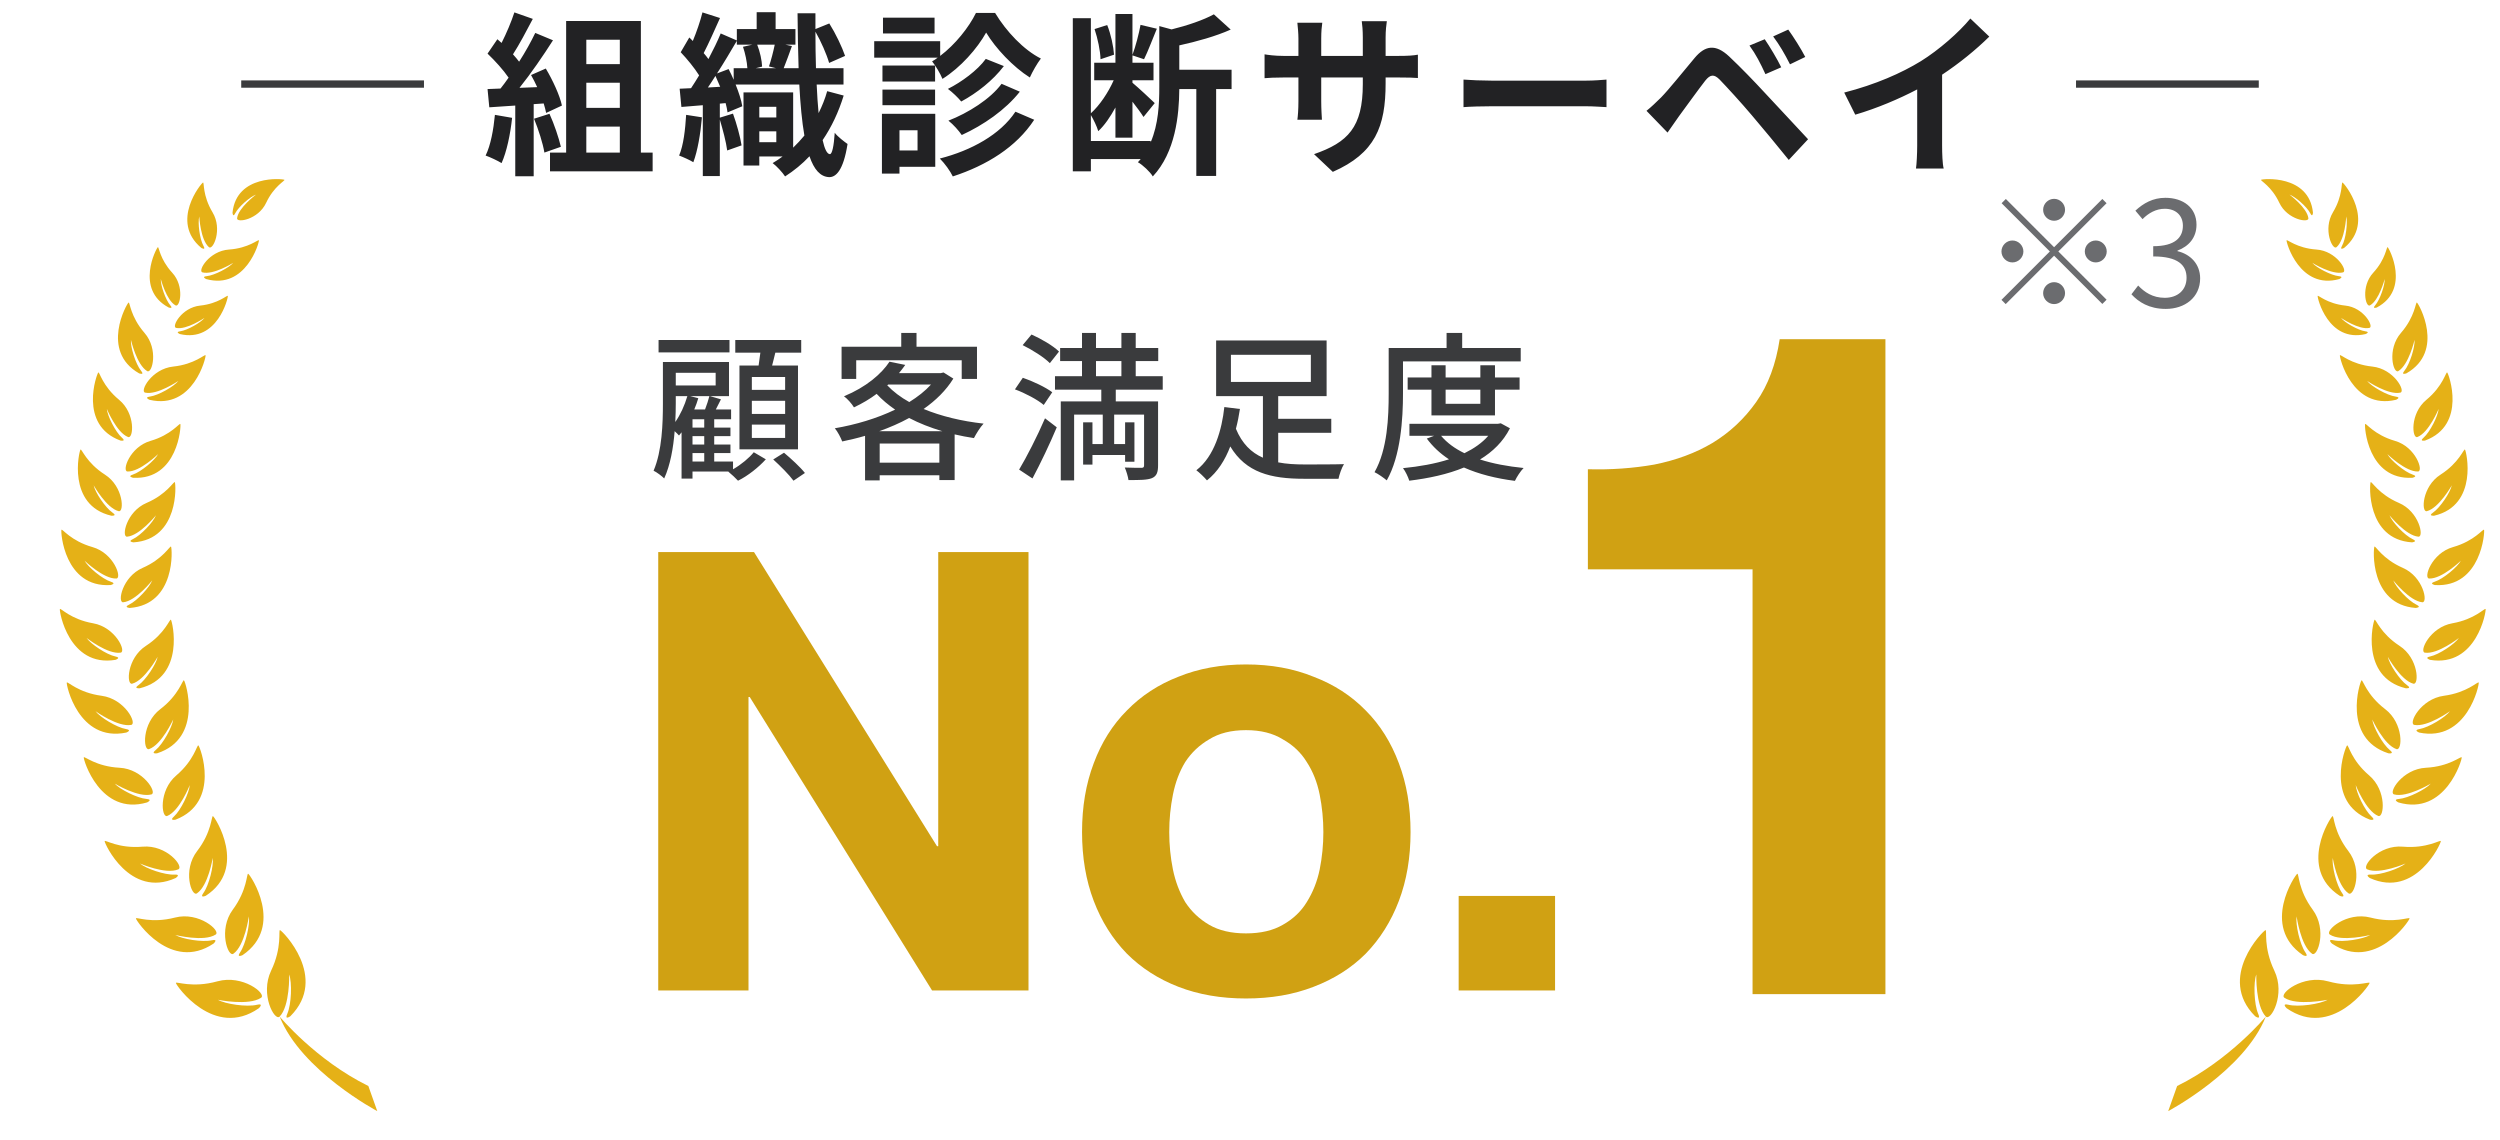
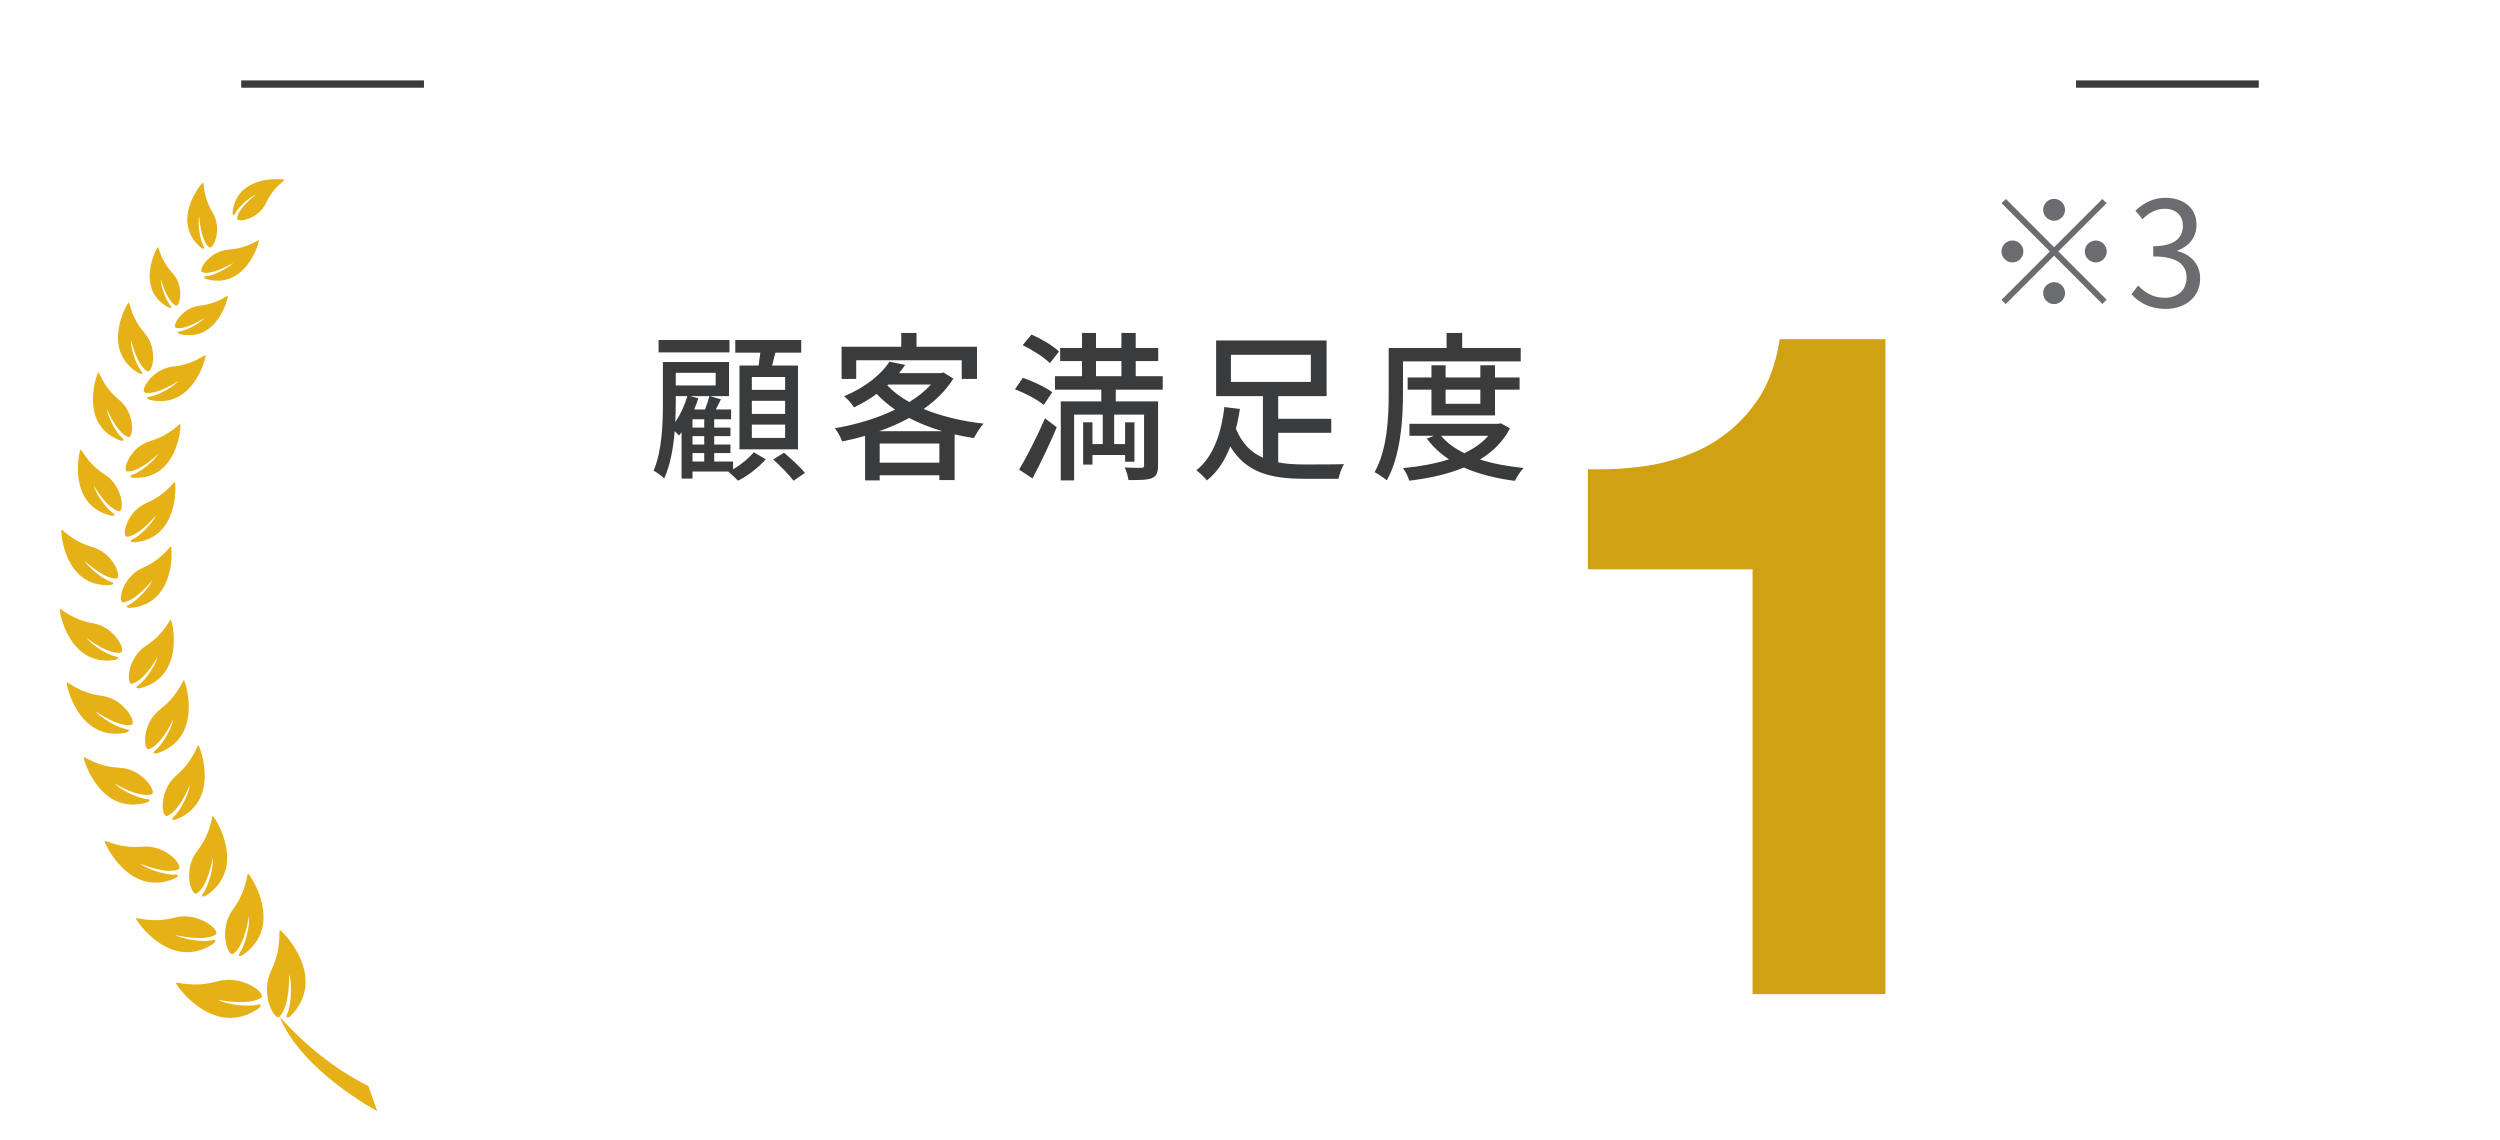
<svg xmlns="http://www.w3.org/2000/svg" width="171" height="78" viewBox="0 0 171 78" fill="none">
  <line x1="16.5" y1="5.75" x2="29" y2="5.75" stroke="#3A3B3D" stroke-width="0.5" />
-   <path d="M33.852 7.856L35.028 8.06C34.908 9.188 34.656 10.388 34.308 11.156C34.056 11 33.528 10.748 33.216 10.64C33.564 9.932 33.756 8.864 33.852 7.856ZM37.188 7.076L36.504 7.124V12.056H35.244V7.22L33.468 7.34L33.348 6.092L34.236 6.056C34.416 5.828 34.608 5.576 34.788 5.312C34.44 4.796 33.852 4.148 33.348 3.668L34.02 2.684C34.116 2.768 34.212 2.852 34.308 2.936C34.644 2.276 34.98 1.472 35.184 0.848L36.444 1.292C36.012 2.12 35.52 3.044 35.088 3.716C35.244 3.884 35.388 4.064 35.508 4.22C35.94 3.548 36.324 2.852 36.612 2.252L37.824 2.756C37.152 3.812 36.312 5.036 35.532 6.008L36.744 5.96C36.612 5.672 36.468 5.384 36.324 5.132L37.332 4.688C37.812 5.492 38.292 6.536 38.436 7.22L37.356 7.724C37.32 7.532 37.26 7.316 37.188 7.076ZM36.528 8.12L37.584 7.784C37.908 8.492 38.22 9.428 38.364 10.04L37.236 10.436C37.14 9.824 36.828 8.852 36.528 8.12ZM40.104 8.66V10.436H42.396V8.66H40.104ZM42.396 2.72H40.104V4.388H42.396V2.72ZM42.396 7.376V5.66H40.104V7.376H42.396ZM43.836 10.436H44.64V11.72H37.62V10.436H38.724V1.436H43.836V10.436ZM46.932 7.856L48.012 8.024C47.916 9.152 47.712 10.34 47.424 11.096C47.196 10.952 46.716 10.736 46.452 10.64C46.752 9.932 46.872 8.864 46.932 7.856ZM51.936 9.728H53.1V8.984H51.936V9.728ZM53.1 7.304H51.936V8.036H53.1V7.304ZM49.044 5.024L49.836 4.724C49.956 4.952 50.076 5.204 50.184 5.456V4.664H51.12C51.096 4.232 50.976 3.656 50.82 3.2L51.456 3.056H50.4V2.792C49.992 3.488 49.524 4.28 49.044 5.024ZM48.42 5.984L49.26 5.936C49.152 5.684 49.044 5.432 48.936 5.192C48.768 5.468 48.588 5.732 48.42 5.984ZM53.076 4.664L52.596 4.544C52.74 4.136 52.896 3.524 52.992 3.056H51.792C51.984 3.524 52.116 4.16 52.128 4.556L51.696 4.664H53.076ZM56.58 6.236L57.708 6.536C57.36 7.664 56.88 8.684 56.268 9.584C56.4 10.184 56.568 10.532 56.76 10.544C56.916 10.556 57.036 10.004 57.096 9.08C57.288 9.344 57.78 9.716 57.972 9.848C57.684 11.696 57.156 12.128 56.712 12.116C56.112 12.092 55.68 11.6 55.368 10.688C54.876 11.216 54.312 11.672 53.7 12.068C53.532 11.804 53.112 11.348 52.848 11.156C53.088 11.012 53.316 10.868 53.532 10.7H51.936V11.324H50.856V6.32H54.252V10.1C54.528 9.836 54.78 9.56 55.02 9.272C54.852 8.312 54.744 7.136 54.672 5.78H50.316C50.532 6.32 50.712 6.86 50.772 7.268L49.764 7.688C49.74 7.496 49.692 7.28 49.632 7.052L49.236 7.088V8.048L50.136 7.772C50.388 8.468 50.628 9.344 50.724 9.944L49.74 10.292C49.668 9.716 49.44 8.864 49.236 8.18V12.044H48.072V7.196C47.556 7.244 47.052 7.28 46.608 7.316L46.488 6.068L47.268 6.032C47.448 5.768 47.628 5.468 47.82 5.156C47.496 4.64 47.004 4.04 46.56 3.572L47.148 2.564C47.232 2.636 47.304 2.72 47.388 2.804C47.652 2.168 47.904 1.436 48.048 0.848L49.248 1.232C48.888 2.036 48.48 2.96 48.132 3.632C48.252 3.764 48.36 3.908 48.456 4.04C48.78 3.428 49.08 2.816 49.296 2.288L50.4 2.768V1.988H51.756V0.836H53.052V1.988H54.408V3.056H53.724L54.168 3.152C53.976 3.68 53.772 4.256 53.604 4.664H54.624C54.588 3.512 54.564 2.264 54.552 0.908H55.776C55.776 1.28 55.776 1.64 55.776 1.988L56.724 1.604C57.156 2.288 57.6 3.224 57.804 3.824L56.712 4.304C56.544 3.716 56.16 2.84 55.776 2.168C55.776 3.044 55.788 3.884 55.812 4.664H57.696V5.78H55.86C55.896 6.5 55.932 7.16 55.992 7.736C56.232 7.256 56.436 6.752 56.58 6.236ZM63.924 1.208V2.288H60.396V1.208H63.924ZM66.756 0.884H68.064C68.832 2.156 70.02 3.416 71.196 4.004C70.932 4.352 70.632 4.88 70.44 5.3C69.3 4.58 68.1 3.308 67.452 2.228C66.852 3.308 65.712 4.616 64.464 5.396C64.32 5.036 63.996 4.496 63.756 4.196C63.888 4.124 64.02 4.04 64.14 3.944H59.796V2.816H64.308V3.824C65.34 3.044 66.276 1.868 66.756 0.884ZM68.508 5.732L69.756 6.272C68.772 7.52 67.272 8.552 65.784 9.236C65.58 8.936 65.208 8.516 64.872 8.252C66.228 7.724 67.74 6.776 68.508 5.732ZM67.428 4.028L68.664 4.52C67.92 5.504 66.816 6.368 65.748 6.944C65.532 6.68 65.148 6.308 64.836 6.08C65.772 5.612 66.864 4.808 67.428 4.028ZM63.96 4.484V5.576H60.36V4.484H63.96ZM60.36 7.196V6.128H63.96V7.196H60.36ZM62.76 8.912H61.524V10.292H62.76V8.912ZM63.972 7.784V11.408H61.524V11.876H60.324V7.784H63.972ZM69.456 7.64L70.74 8.192C69.516 10.064 67.488 11.312 65.172 12.068C64.992 11.696 64.632 11.192 64.284 10.844C66.444 10.292 68.424 9.2 69.456 7.64ZM76.2 3.74L75.276 4.052C75.264 3.488 75.084 2.636 74.868 1.988L75.732 1.712C75.984 2.336 76.164 3.188 76.2 3.74ZM84.24 4.772V6.092H83.184V12.032H81.828V6.092H80.664C80.652 7.88 80.4 10.412 78.852 12.068C78.672 11.756 78.156 11.276 77.832 11.096C77.892 11.024 77.964 10.952 78.024 10.88H74.616V11.72H73.38V1.244H74.616V7.748C75.216 7.208 75.804 6.332 76.176 5.492H74.844V4.292H76.296V0.956H77.46V3.752C77.676 3.176 77.904 2.3 78.012 1.7L79.128 1.964C78.828 2.684 78.516 3.524 78.252 4.052L77.46 3.788V4.292H78.9V5.492H77.46V5.66C77.796 5.936 78.756 6.824 78.984 7.052L78.216 8C78.06 7.748 77.76 7.34 77.46 6.956V9.416H76.296V7.352C75.948 7.988 75.552 8.576 75.12 8.972C75.024 8.636 74.796 8.18 74.616 7.868V9.644H78.708V9.728C79.236 8.492 79.296 7.112 79.296 5.948V1.784L80.136 2.012C81.216 1.748 82.332 1.364 83.028 0.98L84.18 2.024C83.16 2.48 81.864 2.84 80.664 3.104V4.772H84.24ZM94.776 5.696C94.776 8.672 94.056 10.484 91.164 11.756L89.88 10.544C92.196 9.74 93.216 8.708 93.216 5.756V5.3H90.372V6.932C90.372 7.46 90.408 7.952 90.42 8.192H88.74C88.776 7.952 88.812 7.472 88.812 6.932V5.3H87.792C87.192 5.3 86.76 5.324 86.496 5.348V3.716C86.7 3.752 87.192 3.824 87.792 3.824H88.812V2.636C88.812 2.288 88.776 1.916 88.74 1.556H90.444C90.408 1.784 90.372 2.168 90.372 2.636V3.824H93.216V2.564C93.216 2.084 93.18 1.688 93.144 1.448H94.86C94.824 1.688 94.776 2.084 94.776 2.564V3.824H95.664C96.3 3.824 96.66 3.8 96.984 3.74V5.336C96.72 5.312 96.3 5.3 95.664 5.3H94.776V5.696ZM100.104 5.444C100.536 5.48 101.412 5.516 102.036 5.516H108.48C109.044 5.516 109.572 5.468 109.884 5.444V7.328C109.596 7.316 108.984 7.268 108.48 7.268H102.036C101.352 7.268 100.548 7.292 100.104 7.328V5.444ZM120.708 2.684C121.044 3.176 121.572 4.052 121.836 4.604L120.756 5.072C120.408 4.316 120.108 3.728 119.664 3.116L120.708 2.684ZM122.316 2.024C122.664 2.504 123.204 3.356 123.48 3.896L122.436 4.4C122.052 3.644 121.728 3.092 121.284 2.492L122.316 2.024ZM112.62 7.58C112.98 7.292 113.244 7.028 113.616 6.668C114.156 6.116 115.092 4.94 115.92 3.956C116.628 3.116 117.336 2.984 118.272 3.86C119.076 4.616 120 5.576 120.72 6.356C121.524 7.208 122.748 8.54 123.672 9.524L122.352 10.94C121.548 9.944 120.528 8.708 119.82 7.88C119.124 7.052 118.056 5.888 117.624 5.444C117.24 5.06 116.988 5.084 116.64 5.516C116.172 6.116 115.32 7.304 114.84 7.952C114.564 8.336 114.276 8.756 114.06 9.068L112.62 7.58ZM126.144 6.332C128.292 5.78 130.056 5 131.388 4.184C132.624 3.416 133.992 2.216 134.772 1.268L136.068 2.504C135.156 3.404 134.004 4.34 132.84 5.108V9.956C132.84 10.484 132.864 11.228 132.948 11.528H131.052C131.1 11.24 131.136 10.484 131.136 9.956V6.116C129.9 6.764 128.376 7.412 126.9 7.844L126.144 6.332Z" fill="#222224" />
  <line x1="142" y1="5.75" x2="154.5" y2="5.75" stroke="#3A3B3D" stroke-width="0.5" />
-   <path d="M154.331 66.655C154.13 67.198 154.172 68.688 154.462 69.348C154.668 69.812 154.248 69.507 154.248 69.507C151.61 66.861 154.81 63.648 154.959 63.621C155.085 63.596 154.79 64.775 155.566 66.396C156.345 68.021 155.316 69.878 154.982 69.533C154.274 68.802 154.331 66.655 154.331 66.655ZM157.135 59.765C157.247 59.719 157.182 60.86 158.189 62.223C159.196 63.585 158.517 65.497 158.146 65.236C157.363 64.684 157.089 62.679 157.089 62.679C157.002 63.217 157.304 64.587 157.689 65.145C157.962 65.54 157.52 65.331 157.52 65.331C154.613 63.353 157.003 59.816 157.135 59.765ZM160.036 61.272C157.148 59.392 159.415 55.878 159.544 55.824C159.653 55.78 159.613 56.898 160.627 58.213C161.642 59.526 161.009 61.354 160.642 61.107C159.862 60.583 159.561 58.681 159.561 58.681C159.486 59.211 159.811 60.548 160.2 61.084C160.475 61.465 160.036 61.272 160.036 61.272ZM162.101 56.065C158.978 54.858 160.429 51.062 160.541 50.985C160.636 50.92 160.821 51.993 162.05 53.038C163.277 54.084 163.071 55.972 162.672 55.811C161.825 55.469 161.131 53.699 161.131 53.699C161.164 54.217 161.741 55.424 162.219 55.856C162.557 56.162 162.101 56.065 162.101 56.065ZM163.468 51.308C163.822 51.596 163.361 51.525 163.361 51.525C160.176 50.487 161.421 46.619 161.528 46.536C161.618 46.467 161.863 47.527 163.144 48.504C164.428 49.48 164.325 51.378 163.917 51.239C163.054 50.945 162.263 49.212 162.263 49.212C162.326 49.728 162.967 50.901 163.468 51.308ZM164.643 46.866C165.006 47.115 164.556 47.079 164.556 47.079C161.403 46.308 162.324 42.479 162.421 42.392C162.505 42.319 162.817 43.325 164.128 44.175C165.439 45.026 165.477 46.868 165.073 46.765C164.217 46.541 163.326 44.926 163.326 44.926C163.425 45.419 164.13 46.506 164.643 46.866ZM165.285 41.36C165.677 41.548 165.235 41.584 165.235 41.584C162.059 41.348 162.331 37.49 162.412 37.389C162.481 37.305 162.946 38.229 164.352 38.842C165.76 39.454 166.093 41.23 165.685 41.195C164.82 41.117 163.698 39.696 163.698 39.696C163.872 40.16 164.73 41.096 165.285 41.36ZM165.024 36.877C165.412 37.056 164.977 37.097 164.977 37.097C161.837 36.89 162.074 33.079 162.153 32.98C162.22 32.894 162.688 33.802 164.082 34.398C165.477 34.99 165.821 36.742 165.418 36.709C164.563 36.64 163.442 35.247 163.442 35.247C163.618 35.703 164.474 36.621 165.024 36.877ZM165.391 32.251C164.551 32.285 163.296 31.059 163.296 31.059C163.521 31.482 164.463 32.276 165.027 32.462C165.428 32.59 165.008 32.68 165.008 32.68C161.928 32.847 161.71 29.111 161.775 29.003C161.829 28.914 162.39 29.744 163.818 30.157C165.247 30.57 165.788 32.236 165.391 32.251ZM163.862 27.127C164.279 27.183 163.882 27.347 163.882 27.347C160.879 28.057 160.004 24.416 160.049 24.3C160.087 24.203 160.786 24.918 162.265 25.073C163.743 25.228 164.571 26.771 164.183 26.856C163.361 27.04 161.91 26.055 161.91 26.055C162.207 26.432 163.273 27.047 163.862 27.127ZM162.067 22.428C161.363 22.584 160.121 21.742 160.121 21.742C160.375 22.066 161.287 22.591 161.792 22.662C162.148 22.709 161.808 22.849 161.808 22.849C159.239 23.456 158.489 20.342 158.528 20.241C158.561 20.158 159.159 20.771 160.425 20.903C161.69 21.036 162.397 22.357 162.067 22.428ZM159.98 18.891C160.361 18.928 160.004 19.089 160.004 19.089C157.288 19.841 156.364 16.548 156.401 16.44C156.433 16.348 157.095 16.978 158.449 17.069C159.804 17.161 160.614 18.539 160.263 18.631C159.519 18.825 158.161 17.979 158.161 17.979C158.444 18.311 159.439 18.836 159.98 18.891ZM154.658 12.299C154.74 12.23 157.936 11.912 158.207 14.544C158.207 14.544 158.186 14.913 158.024 14.591C157.792 14.138 156.993 13.447 156.603 13.314C156.603 13.314 157.81 14.212 157.894 14.929C157.933 15.267 156.451 15.032 155.908 13.875C155.368 12.721 154.589 12.358 154.658 12.299ZM159.24 67.123C160.973 67.605 162.08 67.109 162.08 67.235C162.079 67.387 159.474 71.1 156.408 68.964C156.408 68.964 156.033 68.605 156.527 68.725C157.226 68.898 158.702 68.678 159.203 68.386C159.203 68.386 157.097 68.815 156.253 68.247C155.855 67.977 157.506 66.641 159.24 67.123ZM159.506 64.542C159.506 64.542 159.147 64.21 159.615 64.314C160.275 64.464 161.659 64.233 162.127 63.95C162.127 63.95 160.165 64.447 159.361 63.924C158.981 63.68 160.5 62.336 162.14 62.761C163.779 63.187 164.813 62.7 164.814 62.821C164.816 62.963 162.427 66.5 159.506 64.542ZM162.101 60.06C162.101 60.06 161.702 59.797 162.17 59.823C162.833 59.86 164.134 59.412 164.539 59.062C164.539 59.062 162.775 59.836 161.913 59.463C161.507 59.286 162.703 57.767 164.358 57.912C166.012 58.056 166.931 57.418 166.953 57.533C166.977 57.67 165.243 61.475 162.101 60.06ZM164.053 54.887C164.053 54.887 163.631 54.686 164.086 54.648C164.729 54.596 165.92 53.988 166.263 53.6C166.263 53.6 164.633 54.581 163.753 54.337C163.338 54.222 164.324 52.595 165.935 52.514C167.546 52.432 168.346 51.695 168.381 51.803C168.423 51.932 167.265 55.829 164.053 54.887ZM165.476 50.108C165.476 50.108 165.042 49.943 165.493 49.867C166.129 49.761 167.267 49.061 167.579 48.646C167.579 48.646 166.032 49.756 165.136 49.583C164.714 49.502 165.564 47.804 167.163 47.591C168.763 47.379 169.5 46.58 169.544 46.687C169.597 46.81 168.756 50.786 165.476 50.108ZM166.214 45.134C166.214 45.134 165.787 44.992 166.219 44.903C166.831 44.776 167.906 44.051 168.19 43.635C168.19 43.635 166.736 44.775 165.862 44.642C165.448 44.58 166.206 42.901 167.745 42.632C169.285 42.363 169.969 41.56 170.015 41.659C170.071 41.779 169.416 45.663 166.214 45.134ZM166.548 40.018C166.548 40.018 166.115 39.921 166.529 39.79C167.114 39.603 168.09 38.788 168.325 38.352C168.325 38.352 167.021 39.611 166.154 39.571C165.746 39.553 166.313 37.836 167.79 37.419C169.266 37 169.851 36.144 169.908 36.238C169.973 36.349 169.728 40.208 166.548 40.018ZM166.495 35.275C166.495 35.275 166.057 35.308 166.412 35.067C166.911 34.724 167.605 33.677 167.704 33.197C167.704 33.197 166.826 34.757 165.995 34.965C165.603 35.064 165.655 33.279 166.933 32.465C168.211 31.649 168.523 30.676 168.603 30.75C168.697 30.834 169.556 34.557 166.495 35.275ZM165.874 30.134C165.874 30.134 165.453 30.216 165.769 29.941C166.215 29.548 166.765 28.445 166.803 27.968C166.803 27.968 166.136 29.59 165.352 29.892C164.981 30.035 164.82 28.292 165.966 27.347C167.112 26.401 167.299 25.417 167.387 25.477C167.487 25.55 168.768 29.068 165.874 30.134ZM164.598 25.537C164.598 25.537 164.196 25.688 164.461 25.363C164.837 24.902 165.195 23.723 165.155 23.244C165.155 23.244 164.765 24.956 164.043 25.384C163.701 25.585 163.251 23.893 164.226 22.771C165.201 21.65 165.222 20.647 165.317 20.694C165.429 20.748 167.275 24.006 164.598 25.537ZM162.575 21.032C162.575 21.032 162.228 21.154 162.463 20.882C162.795 20.497 163.133 19.497 163.111 19.087C163.111 19.087 162.734 20.542 162.104 20.889C161.806 21.053 161.466 19.595 162.328 18.657C163.19 17.723 163.233 16.866 163.314 16.908C163.409 16.957 164.904 19.791 162.575 21.032ZM160.341 16.956C160.341 16.956 160.004 17.156 160.192 16.822C160.456 16.347 160.594 15.229 160.482 14.807C160.482 14.807 160.402 16.406 159.818 16.907C159.542 17.142 158.872 15.69 159.571 14.526C160.271 13.363 160.132 12.457 160.226 12.485C160.335 12.515 162.509 15.153 160.341 16.956ZM148.916 74.282C152.515 72.512 154.982 69.533 154.982 69.533C153.512 73.244 148.306 76 148.306 76L148.916 74.282Z" fill="#E5B117" />
  <path d="M128.963 68V23.2H121.731C121.475 24.907 120.942 26.336 120.131 27.488C119.32 28.64 118.318 29.579 117.123 30.304C115.971 30.987 114.648 31.477 113.155 31.776C111.704 32.032 110.19 32.139 108.611 32.096V38.944H119.875V68H128.963Z" fill="#D0A113" />
-   <path d="M45.023 37.762H51.575L64.091 57.88H64.175V37.762H70.349V67.75H63.755L51.281 47.674H51.197V67.75H45.023V37.762ZM79.976 56.914C79.976 57.782 80.06 58.636 80.228 59.476C80.396 60.288 80.676 61.03 81.068 61.702C81.488 62.346 82.034 62.864 82.706 63.256C83.378 63.648 84.218 63.844 85.226 63.844C86.234 63.844 87.074 63.648 87.746 63.256C88.446 62.864 88.992 62.346 89.384 61.702C89.804 61.03 90.098 60.288 90.266 59.476C90.434 58.636 90.518 57.782 90.518 56.914C90.518 56.046 90.434 55.192 90.266 54.352C90.098 53.512 89.804 52.77 89.384 52.126C88.992 51.482 88.446 50.964 87.746 50.572C87.074 50.152 86.234 49.942 85.226 49.942C84.218 49.942 83.378 50.152 82.706 50.572C82.034 50.964 81.488 51.482 81.068 52.126C80.676 52.77 80.396 53.512 80.228 54.352C80.06 55.192 79.976 56.046 79.976 56.914ZM74.012 56.914C74.012 55.178 74.278 53.61 74.81 52.21C75.342 50.782 76.098 49.578 77.078 48.598C78.058 47.59 79.234 46.82 80.606 46.288C81.978 45.728 83.518 45.448 85.226 45.448C86.934 45.448 88.474 45.728 89.846 46.288C91.246 46.82 92.436 47.59 93.416 48.598C94.396 49.578 95.152 50.782 95.684 52.21C96.216 53.61 96.482 55.178 96.482 56.914C96.482 58.65 96.216 60.218 95.684 61.618C95.152 63.018 94.396 64.222 93.416 65.23C92.436 66.21 91.246 66.966 89.846 67.498C88.474 68.03 86.934 68.296 85.226 68.296C83.518 68.296 81.978 68.03 80.606 67.498C79.234 66.966 78.058 66.21 77.078 65.23C76.098 64.222 75.342 63.018 74.81 61.618C74.278 60.218 74.012 58.65 74.012 56.914ZM99.772 61.282H106.366V67.75H99.772V61.282Z" fill="#D0A113" />
  <path d="M53.703 26.665H51.426V25.785H53.703V26.665ZM53.703 28.315H51.426V27.413H53.703V28.315ZM53.703 29.954H51.426V29.041H53.703V29.954ZM50.579 25.004V30.735H54.583V25.004H52.812C52.889 24.729 52.955 24.421 53.032 24.124H54.803V23.255H50.293V24.124H52.009C51.976 24.41 51.932 24.718 51.888 25.004H50.579ZM49.897 23.255H45.046V24.102H49.897V23.255ZM47.367 30.988H48.17V31.571H47.367V30.988ZM47.202 27.094H48.522C48.456 27.347 48.346 27.699 48.225 28.007H47.488C47.598 27.754 47.686 27.49 47.763 27.237L47.202 27.094ZM46.223 27.094H47.015C46.828 27.732 46.542 28.359 46.19 28.865C46.212 28.403 46.223 27.963 46.223 27.578V27.094ZM48.951 25.499V26.368H46.223V25.499H48.951ZM48.17 29.25H47.367V28.678H48.17V29.25ZM48.17 30.405H47.367V29.833H48.17V30.405ZM50.139 31.571H48.852V30.988H49.963V30.405H48.852V29.833H49.963V29.25H48.852V28.678H50.007V28.007H48.962C49.072 27.787 49.193 27.545 49.314 27.314L48.555 27.094H49.864V24.762H45.343V27.578C45.343 28.953 45.288 30.834 44.705 32.198C44.903 32.286 45.288 32.572 45.431 32.726C45.849 31.813 46.058 30.625 46.146 29.492C46.267 29.602 46.377 29.712 46.443 29.789C46.498 29.723 46.564 29.646 46.619 29.569V32.737H47.367V32.253H49.842L49.82 32.264C50.04 32.44 50.326 32.715 50.48 32.88C51.14 32.561 51.899 31.956 52.383 31.417L51.558 30.933C51.261 31.307 50.7 31.78 50.139 32.099V31.571ZM52.889 31.428C53.373 31.868 53.989 32.484 54.275 32.88L55.056 32.352C54.748 31.956 54.11 31.373 53.626 30.966L52.889 31.428ZM58.565 24.641H65.781V25.917H66.826V23.717H62.69V22.771H61.645V23.717H57.564V25.917H58.565V24.641ZM60.149 29.492C60.853 29.239 61.546 28.942 62.184 28.59C62.877 28.953 63.636 29.25 64.45 29.492H60.149ZM60.171 31.648V30.339H64.252V31.648H60.171ZM60.754 26.302H63.68C63.284 26.742 62.778 27.138 62.195 27.501C61.601 27.171 61.095 26.786 60.688 26.357L60.754 26.302ZM64.538 25.477L64.351 25.521H61.491C61.645 25.334 61.788 25.147 61.92 24.96L60.842 24.74C60.292 25.576 59.247 26.478 57.729 27.105C57.96 27.27 58.268 27.622 58.411 27.864C58.994 27.589 59.511 27.281 59.962 26.94C60.336 27.347 60.765 27.699 61.227 28.018C59.973 28.623 58.521 29.052 57.102 29.294C57.289 29.514 57.509 29.932 57.608 30.196C58.125 30.086 58.653 29.965 59.17 29.811V32.858H60.171V32.506H64.252V32.836H65.297V29.712C65.726 29.811 66.166 29.899 66.617 29.965C66.771 29.668 67.046 29.217 67.277 28.975C65.781 28.81 64.373 28.469 63.174 27.974C64.01 27.391 64.714 26.698 65.209 25.895L64.538 25.477ZM72.436 24.047C72.04 23.651 71.204 23.167 70.555 22.881L69.95 23.607C70.621 23.937 71.435 24.454 71.809 24.839L72.436 24.047ZM71.974 26.83C71.523 26.489 70.643 26.071 69.961 25.84L69.422 26.632C70.115 26.885 70.984 27.347 71.391 27.699L71.974 26.83ZM70.621 32.726C71.171 31.692 71.798 30.383 72.282 29.228L71.479 28.612C70.94 29.866 70.214 31.274 69.708 32.121L70.621 32.726ZM74.966 24.696H76.704V25.73H74.966V24.696ZM79.531 26.654V25.73H77.683V24.696H79.223V23.805H77.683V22.771H76.704V23.805H74.966V22.771H74.009V23.805H72.513V24.696H74.009V25.73H72.161V26.654H75.329V27.457H72.557V32.858H73.47V28.359H75.428V30.372H74.724V28.887H74.086V31.78H74.724V31.12H76.957V31.582H77.595V28.887H76.957V30.372H76.209V28.359H78.255V31.824C78.255 31.956 78.211 32 78.068 32C77.925 32 77.441 32 76.935 31.978C77.045 32.231 77.155 32.594 77.188 32.836C77.958 32.836 78.464 32.836 78.794 32.704C79.124 32.561 79.212 32.297 79.212 31.824V27.457H76.319V26.654H79.531ZM84.195 24.267H89.662V26.126H84.195V24.267ZM87.429 29.602H91.059V28.645H87.429V27.094H90.74V23.288H83.183V27.094H86.384V31.307C85.581 30.955 84.954 30.339 84.536 29.327C84.657 28.876 84.745 28.414 84.811 27.974L83.744 27.842C83.579 29.382 83.073 31.208 81.83 32.165C82.039 32.319 82.38 32.649 82.556 32.858C83.282 32.286 83.799 31.461 84.151 30.537C85.229 32.33 86.923 32.748 89.189 32.748H91.554C91.609 32.462 91.774 31.989 91.928 31.747C91.4 31.769 89.651 31.769 89.244 31.769C88.595 31.769 87.99 31.736 87.429 31.626V29.602ZM95.965 24.718H104.017V23.805H100.013V22.771H98.946V23.805H94.986V26.907C94.986 28.502 94.909 30.735 94.018 32.297C94.238 32.396 94.667 32.693 94.854 32.858C95.811 31.186 95.965 28.634 95.965 26.907V24.718ZM101.256 26.654V27.622H98.88V26.654H101.256ZM102.257 28.414V26.654H103.94V25.818H102.257V24.982H101.256V25.818H98.88V24.982H97.912V25.818H96.284V26.654H97.912V28.414H102.257ZM101.795 29.811C101.377 30.295 100.816 30.68 100.167 30.999C99.507 30.68 98.968 30.284 98.572 29.811H101.795ZM102.653 28.953L102.466 28.986H96.405V29.811H98.088L97.593 29.998C98 30.548 98.506 31.021 99.111 31.417C98.154 31.725 97.076 31.912 95.965 32.022C96.13 32.231 96.317 32.627 96.394 32.88C97.736 32.715 99.023 32.44 100.134 31.978C101.146 32.429 102.323 32.726 103.621 32.891C103.742 32.627 104.006 32.22 104.215 32.011C103.126 31.901 102.114 31.714 101.234 31.428C102.103 30.9 102.818 30.207 103.28 29.294L102.653 28.953Z" fill="#3A3B3D" />
  <path d="M140.5 15.1C140.91 15.1 141.25 14.76 141.25 14.35C141.25 13.94 140.91 13.6 140.5 13.6C140.09 13.6 139.75 13.94 139.75 14.35C139.75 14.76 140.09 15.1 140.5 15.1ZM140.5 16.91L137.2 13.61L136.91 13.9L140.21 17.2L136.9 20.51L137.19 20.8L140.5 17.49L143.8 20.79L144.09 20.5L140.79 17.2L144.09 13.9L143.8 13.61L140.5 16.91ZM138.4 17.2C138.4 16.79 138.06 16.45 137.65 16.45C137.24 16.45 136.9 16.79 136.9 17.2C136.9 17.61 137.24 17.95 137.65 17.95C138.06 17.95 138.4 17.61 138.4 17.2ZM142.6 17.2C142.6 17.61 142.94 17.95 143.35 17.95C143.76 17.95 144.1 17.61 144.1 17.2C144.1 16.79 143.76 16.45 143.35 16.45C142.94 16.45 142.6 16.79 142.6 17.2ZM140.5 19.3C140.09 19.3 139.75 19.64 139.75 20.05C139.75 20.46 140.09 20.8 140.5 20.8C140.91 20.8 141.25 20.46 141.25 20.05C141.25 19.64 140.91 19.3 140.5 19.3ZM148.14 21.13C149.44 21.13 150.49 20.35 150.49 19.04C150.49 18.04 149.8 17.38 148.94 17.18V17.14C149.71 16.85 150.24 16.26 150.24 15.37C150.24 14.21 149.34 13.53 148.11 13.53C147.26 13.53 146.61 13.9 146.06 14.41L146.55 14.99C146.96 14.57 147.48 14.28 148.07 14.28C148.83 14.28 149.31 14.74 149.31 15.44C149.31 16.23 148.79 16.84 147.28 16.84V17.54C148.97 17.54 149.56 18.13 149.56 19C149.56 19.85 148.94 20.37 148.07 20.37C147.24 20.37 146.68 19.98 146.25 19.53L145.79 20.13C146.27 20.65 146.99 21.13 148.14 21.13Z" fill="#6B6C6F" />
  <path d="M19.78 66.655C19.981 67.198 19.939 68.688 19.649 69.348C19.443 69.812 19.863 69.507 19.863 69.507C22.5 66.861 19.301 63.648 19.152 63.621C19.026 63.596 19.321 64.775 18.544 66.396C17.766 68.021 18.795 69.878 19.128 69.533C19.837 68.802 19.78 66.655 19.78 66.655ZM16.976 59.765C16.864 59.719 16.929 60.86 15.922 62.223C14.915 63.585 15.594 65.497 15.964 65.236C16.748 64.684 17.021 62.679 17.021 62.679C17.109 63.217 16.807 64.587 16.422 65.145C16.149 65.54 16.591 65.331 16.591 65.331C19.498 63.353 17.108 59.816 16.976 59.765ZM14.075 61.272C16.963 59.392 14.695 55.878 14.567 55.824C14.457 55.78 14.498 56.898 13.484 58.213C12.469 59.526 13.102 61.354 13.469 61.107C14.248 60.583 14.55 58.681 14.55 58.681C14.625 59.211 14.3 60.548 13.911 61.084C13.636 61.465 14.075 61.272 14.075 61.272ZM12.01 56.065C15.133 54.858 13.682 51.062 13.569 50.985C13.475 50.92 13.289 51.993 12.061 53.038C10.833 54.084 11.04 55.972 11.439 55.811C12.286 55.469 12.98 53.699 12.98 53.699C12.946 54.217 12.37 55.424 11.892 55.856C11.554 56.162 12.01 56.065 12.01 56.065ZM10.643 51.308C10.289 51.596 10.75 51.525 10.75 51.525C13.935 50.487 12.69 46.619 12.583 46.536C12.493 46.467 12.248 47.527 10.967 48.504C9.683 49.48 9.786 51.378 10.194 51.239C11.057 50.945 11.848 49.212 11.848 49.212C11.785 49.728 11.144 50.901 10.643 51.308ZM9.468 46.866C9.105 47.115 9.555 47.079 9.555 47.079C12.708 46.308 11.787 42.479 11.69 42.392C11.606 42.319 11.294 43.325 9.983 44.175C8.671 45.026 8.634 46.868 9.038 46.765C9.894 46.541 10.784 44.926 10.784 44.926C10.686 45.419 9.981 46.506 9.468 46.866ZM8.826 41.36C8.433 41.548 8.875 41.584 8.875 41.584C12.052 41.348 11.779 37.49 11.699 37.389C11.63 37.305 11.165 38.229 9.758 38.842C8.351 39.454 8.018 41.23 8.425 41.195C9.291 41.117 10.413 39.696 10.413 39.696C10.239 40.16 9.381 41.096 8.826 41.36ZM9.087 36.877C8.698 37.056 9.134 37.097 9.134 37.097C12.274 36.89 12.037 33.079 11.958 32.98C11.891 32.894 11.423 33.802 10.029 34.398C8.634 34.99 8.29 36.742 8.693 36.709C9.548 36.64 10.668 35.247 10.668 35.247C10.492 35.703 9.637 36.621 9.087 36.877ZM8.72 32.251C9.56 32.285 10.815 31.059 10.815 31.059C10.59 31.482 9.648 32.276 9.084 32.462C8.683 32.59 9.103 32.68 9.103 32.68C12.183 32.847 12.4 29.111 12.336 29.003C12.281 28.914 11.72 29.744 10.293 30.157C8.864 30.57 8.323 32.236 8.72 32.251ZM10.248 27.127C9.832 27.183 10.229 27.347 10.229 27.347C13.232 28.057 14.107 24.416 14.062 24.3C14.024 24.203 13.325 24.918 11.846 25.073C10.368 25.228 9.54 26.771 9.928 26.856C10.75 27.04 12.201 26.055 12.201 26.055C11.904 26.432 10.838 27.047 10.248 27.127ZM12.044 22.428C12.748 22.584 13.99 21.742 13.99 21.742C13.736 22.066 12.823 22.591 12.319 22.662C11.963 22.709 12.303 22.849 12.303 22.849C14.872 23.456 15.621 20.342 15.583 20.241C15.55 20.158 14.952 20.771 13.686 20.903C12.421 21.036 11.714 22.357 12.044 22.428ZM14.131 18.891C13.75 18.928 14.106 19.089 14.106 19.089C16.822 19.841 17.747 16.548 17.71 16.44C17.678 16.348 17.016 16.978 15.661 17.069C14.307 17.161 13.497 18.539 13.848 18.631C14.592 18.825 15.95 17.979 15.95 17.979C15.667 18.311 14.672 18.836 14.131 18.891ZM19.453 12.299C19.371 12.23 16.175 11.912 15.904 14.544C15.904 14.544 15.925 14.913 16.087 14.591C16.319 14.138 17.118 13.447 17.508 13.314C17.508 13.314 16.301 14.212 16.216 14.929C16.177 15.267 17.66 15.032 18.203 13.875C18.743 12.721 19.522 12.358 19.453 12.299ZM14.871 67.123C13.138 67.605 12.03 67.109 12.031 67.235C12.032 67.387 14.637 71.1 17.703 68.964C17.703 68.964 18.078 68.605 17.584 68.725C16.885 68.898 15.409 68.678 14.908 68.386C14.908 68.386 17.013 68.815 17.858 68.247C18.256 67.977 16.605 66.641 14.871 67.123ZM14.605 64.542C14.605 64.542 14.964 64.21 14.496 64.314C13.836 64.464 12.451 64.233 11.984 63.95C11.984 63.95 13.946 64.447 14.75 63.924C15.13 63.68 13.611 62.336 11.971 62.761C10.332 63.187 9.297 62.7 9.297 62.821C9.295 62.963 11.684 66.5 14.605 64.542ZM12.009 60.06C12.009 60.06 12.409 59.797 11.941 59.823C11.278 59.86 9.977 59.412 9.572 59.062C9.572 59.062 11.335 59.836 12.197 59.463C12.604 59.286 11.407 57.767 9.753 57.912C8.099 58.056 7.18 57.418 7.158 57.533C7.134 57.67 8.868 61.475 12.009 60.06ZM10.058 54.887C10.058 54.887 10.48 54.686 10.024 54.648C9.382 54.596 8.191 53.988 7.848 53.6C7.848 53.6 9.478 54.581 10.358 54.337C10.773 54.222 9.786 52.595 8.176 52.514C6.565 52.432 5.765 51.695 5.73 51.803C5.687 51.932 6.846 55.829 10.058 54.887ZM8.634 50.108C8.634 50.108 9.069 49.943 8.618 49.867C7.982 49.761 6.844 49.061 6.532 48.646C6.532 48.646 8.079 49.756 8.974 49.583C9.397 49.502 8.546 47.804 6.948 47.591C5.348 47.379 4.611 46.58 4.567 46.687C4.514 46.81 5.354 50.786 8.634 50.108ZM7.897 45.134C7.897 45.134 8.324 44.992 7.892 44.903C7.28 44.776 6.205 44.051 5.921 43.635C5.921 43.635 7.374 44.775 8.249 44.642C8.663 44.58 7.905 42.901 6.365 42.632C4.826 42.363 4.142 41.56 4.096 41.659C4.039 41.779 4.695 45.663 7.897 45.134ZM7.563 40.018C7.563 40.018 7.996 39.921 7.582 39.79C6.997 39.603 6.021 38.788 5.786 38.352C5.786 38.352 7.089 39.611 7.957 39.571C8.365 39.553 7.798 37.836 6.321 37.419C4.845 37 4.26 36.144 4.203 36.238C4.138 36.349 4.383 40.208 7.563 40.018ZM7.616 35.275C7.616 35.275 8.054 35.308 7.699 35.067C7.199 34.724 6.506 33.677 6.407 33.197C6.407 33.197 7.284 34.757 8.116 34.965C8.508 35.064 8.456 33.279 7.178 32.465C5.9 31.649 5.588 30.676 5.507 30.75C5.414 30.834 4.555 34.557 7.616 35.275ZM8.237 30.134C8.237 30.134 8.658 30.216 8.342 29.941C7.896 29.548 7.346 28.445 7.308 27.968C7.308 27.968 7.974 29.59 8.759 29.892C9.13 30.035 9.291 28.292 8.145 27.347C6.999 26.401 6.812 25.417 6.724 25.477C6.624 25.55 5.343 29.068 8.237 30.134ZM9.513 25.537C9.513 25.537 9.915 25.688 9.649 25.363C9.274 24.902 8.916 23.723 8.956 23.244C8.956 23.244 9.345 24.956 10.068 25.384C10.41 25.585 10.86 23.893 9.885 22.771C8.91 21.65 8.889 20.647 8.794 20.694C8.682 20.748 6.836 24.006 9.513 25.537ZM11.535 21.032C11.535 21.032 11.883 21.154 11.647 20.882C11.316 20.497 10.978 19.497 11 19.087C11 19.087 11.377 20.542 12.007 20.889C12.305 21.053 12.645 19.595 11.783 18.657C10.921 17.723 10.878 16.866 10.796 16.908C10.702 16.957 9.206 19.791 11.535 21.032ZM13.77 16.956C13.77 16.956 14.107 17.156 13.919 16.822C13.655 16.347 13.516 15.229 13.629 14.807C13.629 14.807 13.709 16.406 14.293 16.907C14.568 17.142 15.239 15.69 14.54 14.526C13.84 13.363 13.979 12.457 13.885 12.485C13.776 12.515 11.601 15.153 13.77 16.956ZM25.195 74.282C21.596 72.512 19.128 69.533 19.128 69.533C20.599 73.244 25.805 76 25.805 76L25.195 74.282Z" fill="#E5B117" />
</svg>